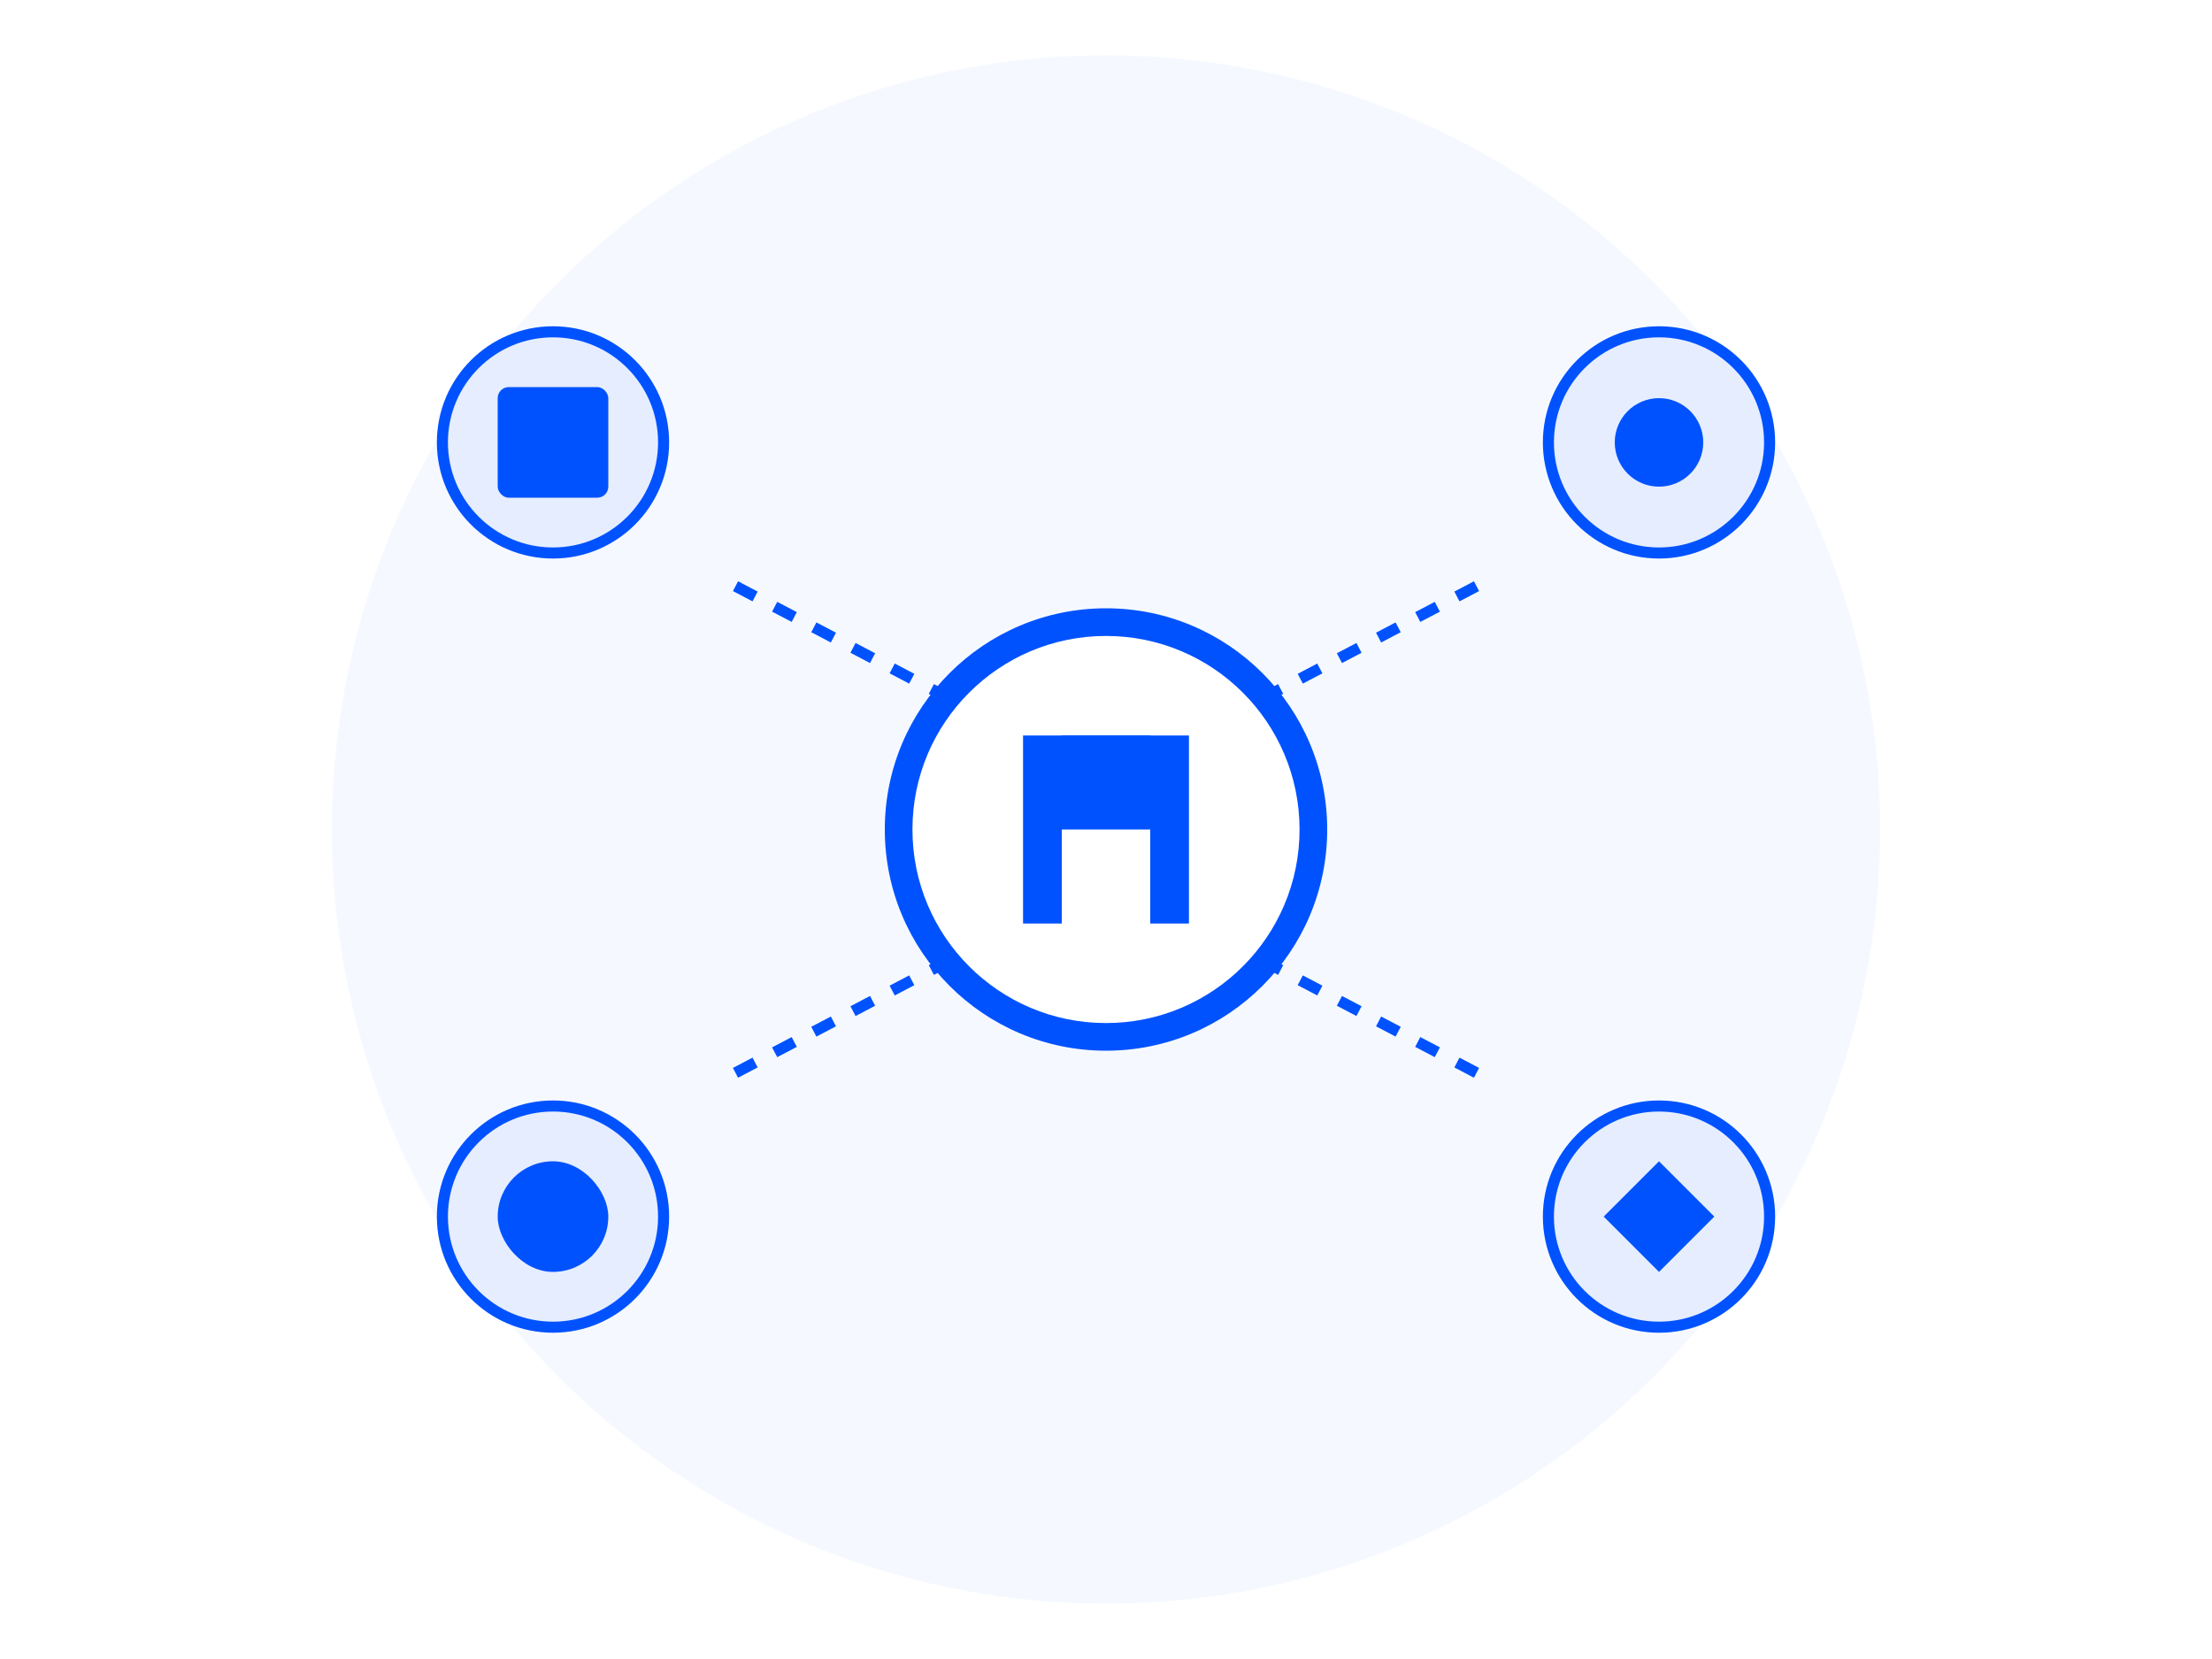
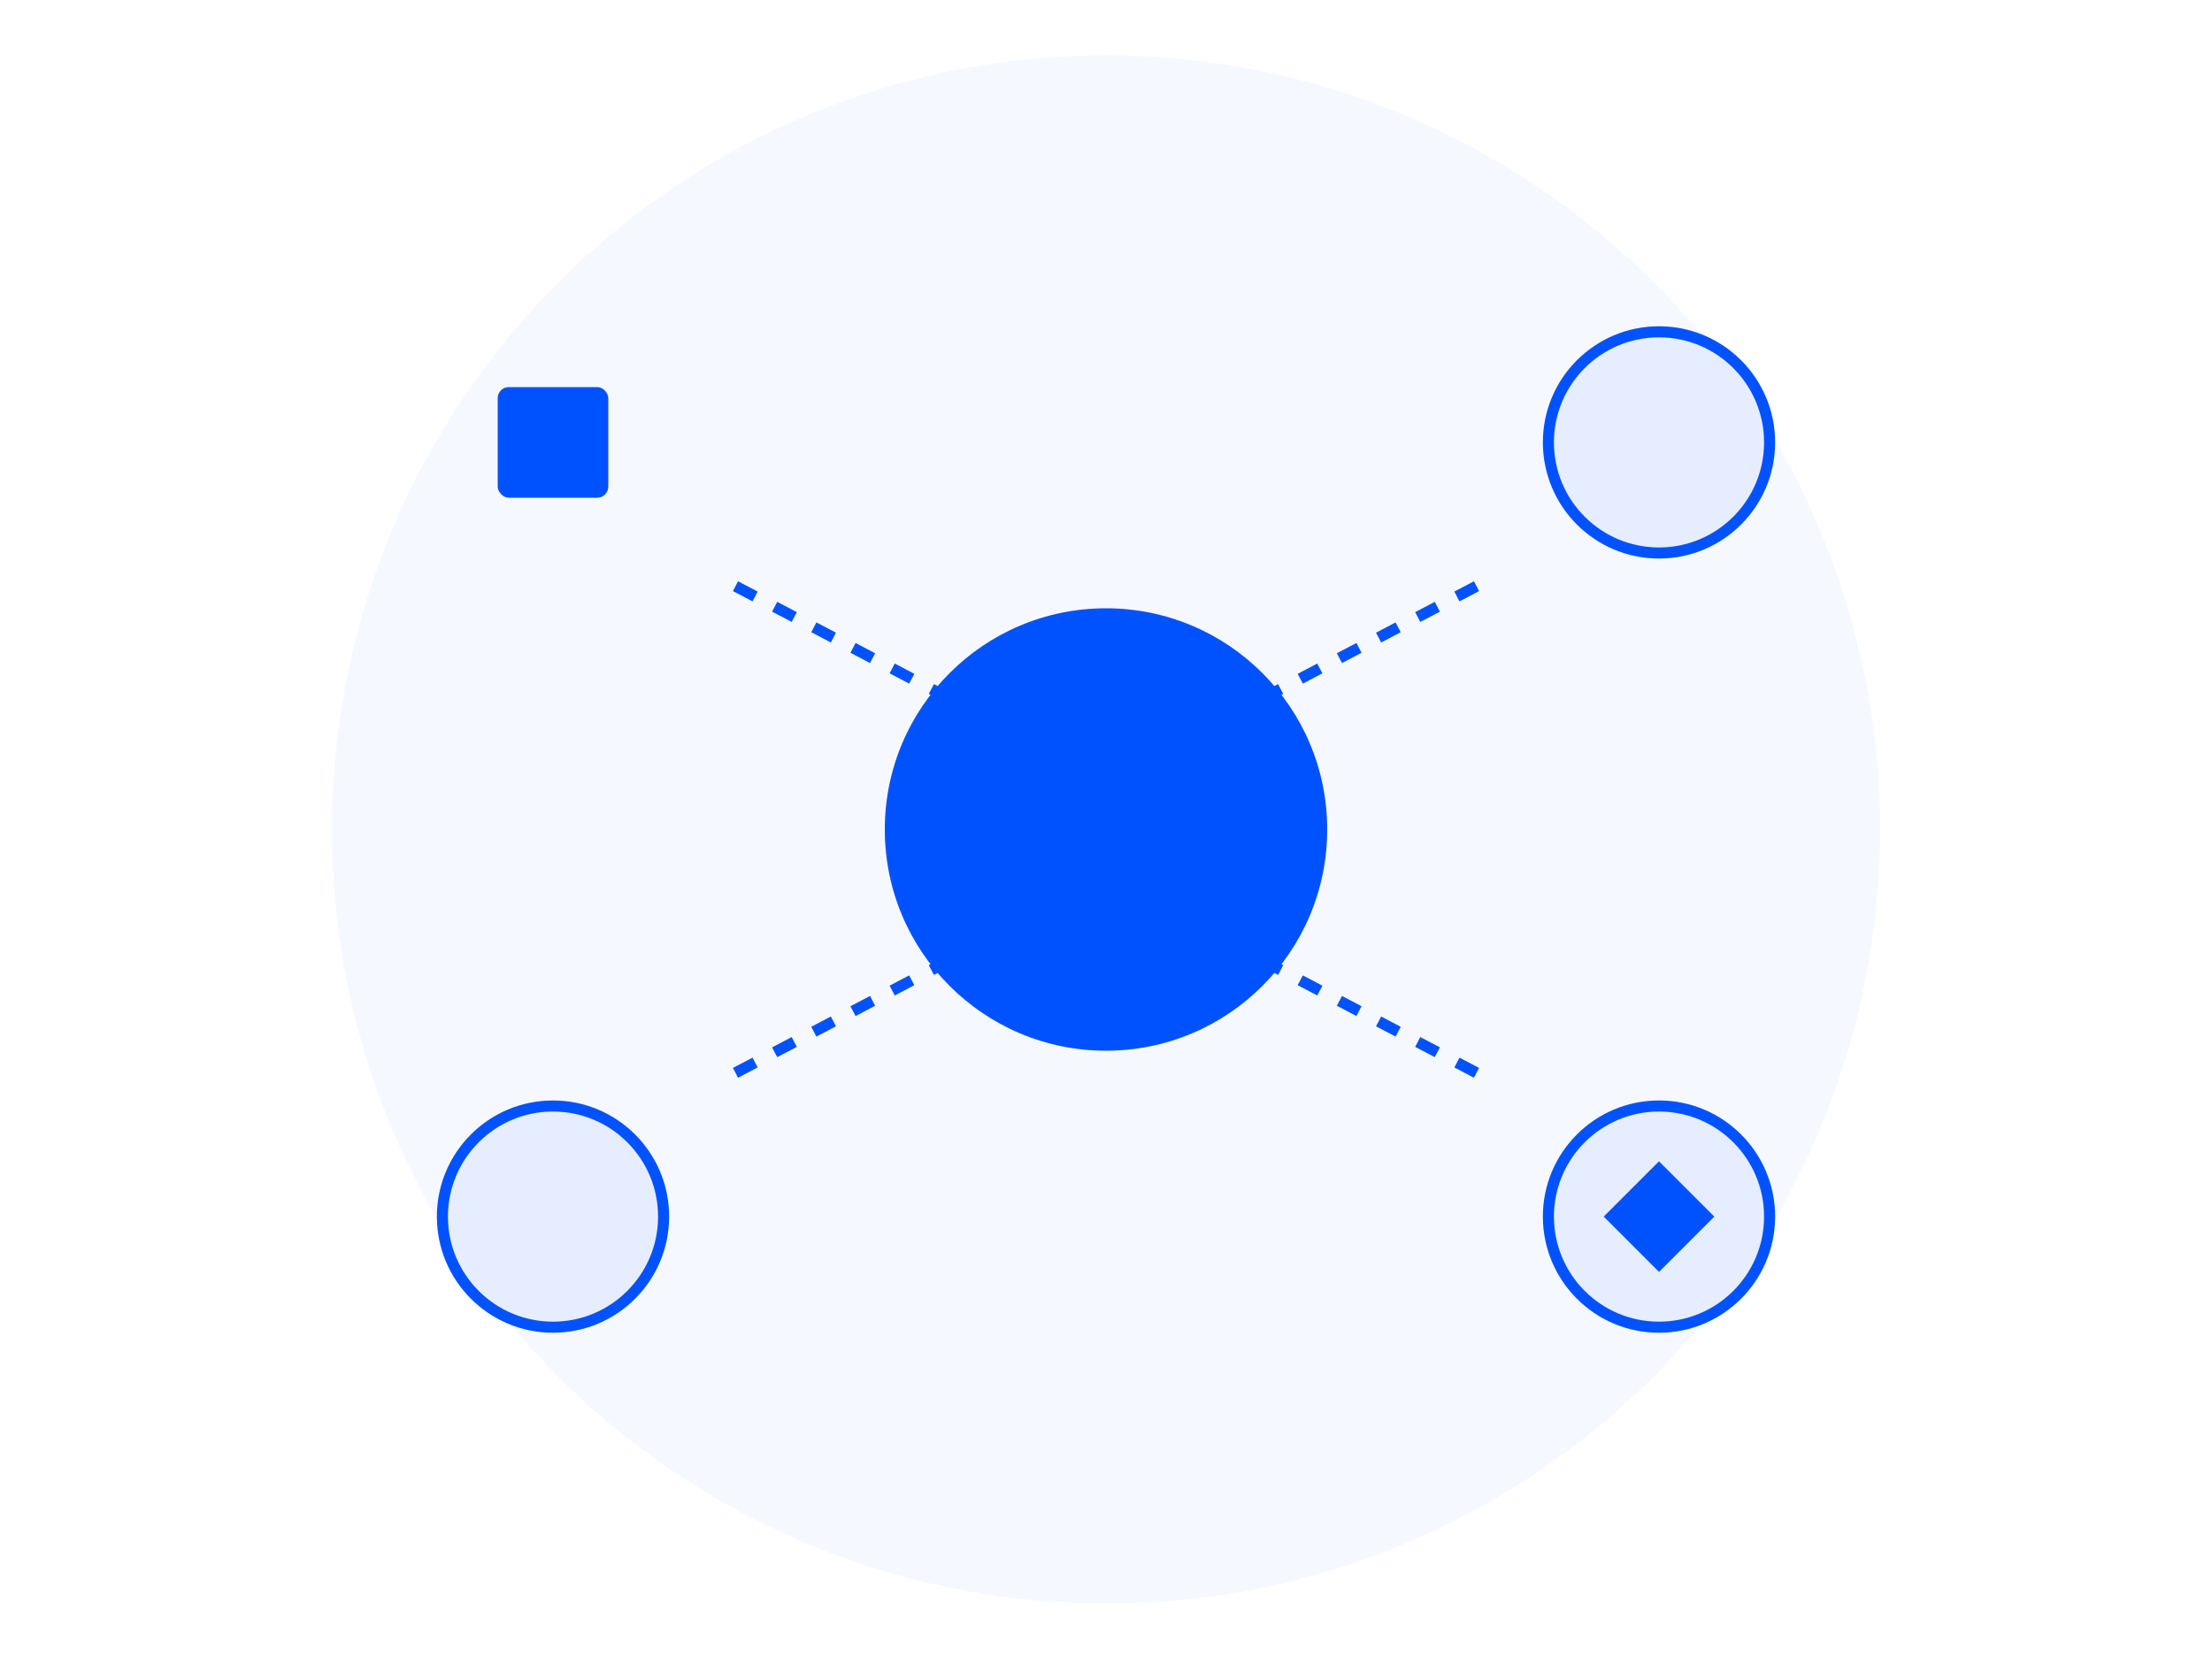
<svg xmlns="http://www.w3.org/2000/svg" width="400" height="300" viewBox="0 0 400 300" fill="none">
  <rect width="400" height="300" fill="white" />
  <circle cx="200" cy="150" r="140" fill="#F5F9FF" />
  <circle cx="200" cy="150" r="40" fill="#0052FF" />
-   <circle cx="200" cy="150" r="35" fill="white" />
  <path d="M185 133H215V167H208V150H192V167H185V133Z" fill="#0052FF" />
-   <path d="M192 133V142H208V133H192Z" fill="#0052FF" />
  <g>
-     <circle cx="100" cy="80" r="20" fill="#E5EDFF" stroke="#0052FF" stroke-width="2" />
    <rect x="90" y="70" width="20" height="20" rx="2" fill="#0052FF" />
  </g>
  <g>
    <circle cx="300" cy="80" r="20" fill="#E5EDFF" stroke="#0052FF" stroke-width="2" />
-     <circle cx="300" cy="80" r="8" fill="#0052FF" />
  </g>
  <g>
    <circle cx="100" cy="220" r="20" fill="#E5EDFF" stroke="#0052FF" stroke-width="2" />
-     <rect x="90" y="210" width="20" height="20" rx="10" fill="#0052FF" />
  </g>
  <g>
    <circle cx="300" cy="220" r="20" fill="#E5EDFF" stroke="#0052FF" stroke-width="2" />
    <path d="M290 220L300 210L310 220L300 230L290 220Z" fill="#0052FF" />
  </g>
  <line x1="133" y1="106" x2="173" y2="127" stroke="#0052FF" stroke-width="2" stroke-dasharray="4 4">
    <animate attributeName="stroke-dashoffset" values="0;-16" dur="1s" repeatCount="indefinite" />
  </line>
  <line x1="267" y1="106" x2="227" y2="127" stroke="#0052FF" stroke-width="2" stroke-dasharray="4 4">
    <animate attributeName="stroke-dashoffset" values="0;-16" dur="1s" repeatCount="indefinite" />
  </line>
  <line x1="133" y1="194" x2="173" y2="173" stroke="#0052FF" stroke-width="2" stroke-dasharray="4 4">
    <animate attributeName="stroke-dashoffset" values="0;-16" dur="1s" repeatCount="indefinite" />
  </line>
  <line x1="267" y1="194" x2="227" y2="173" stroke="#0052FF" stroke-width="2" stroke-dasharray="4 4">
    <animate attributeName="stroke-dashoffset" values="0;-16" dur="1s" repeatCount="indefinite" />
  </line>
</svg>